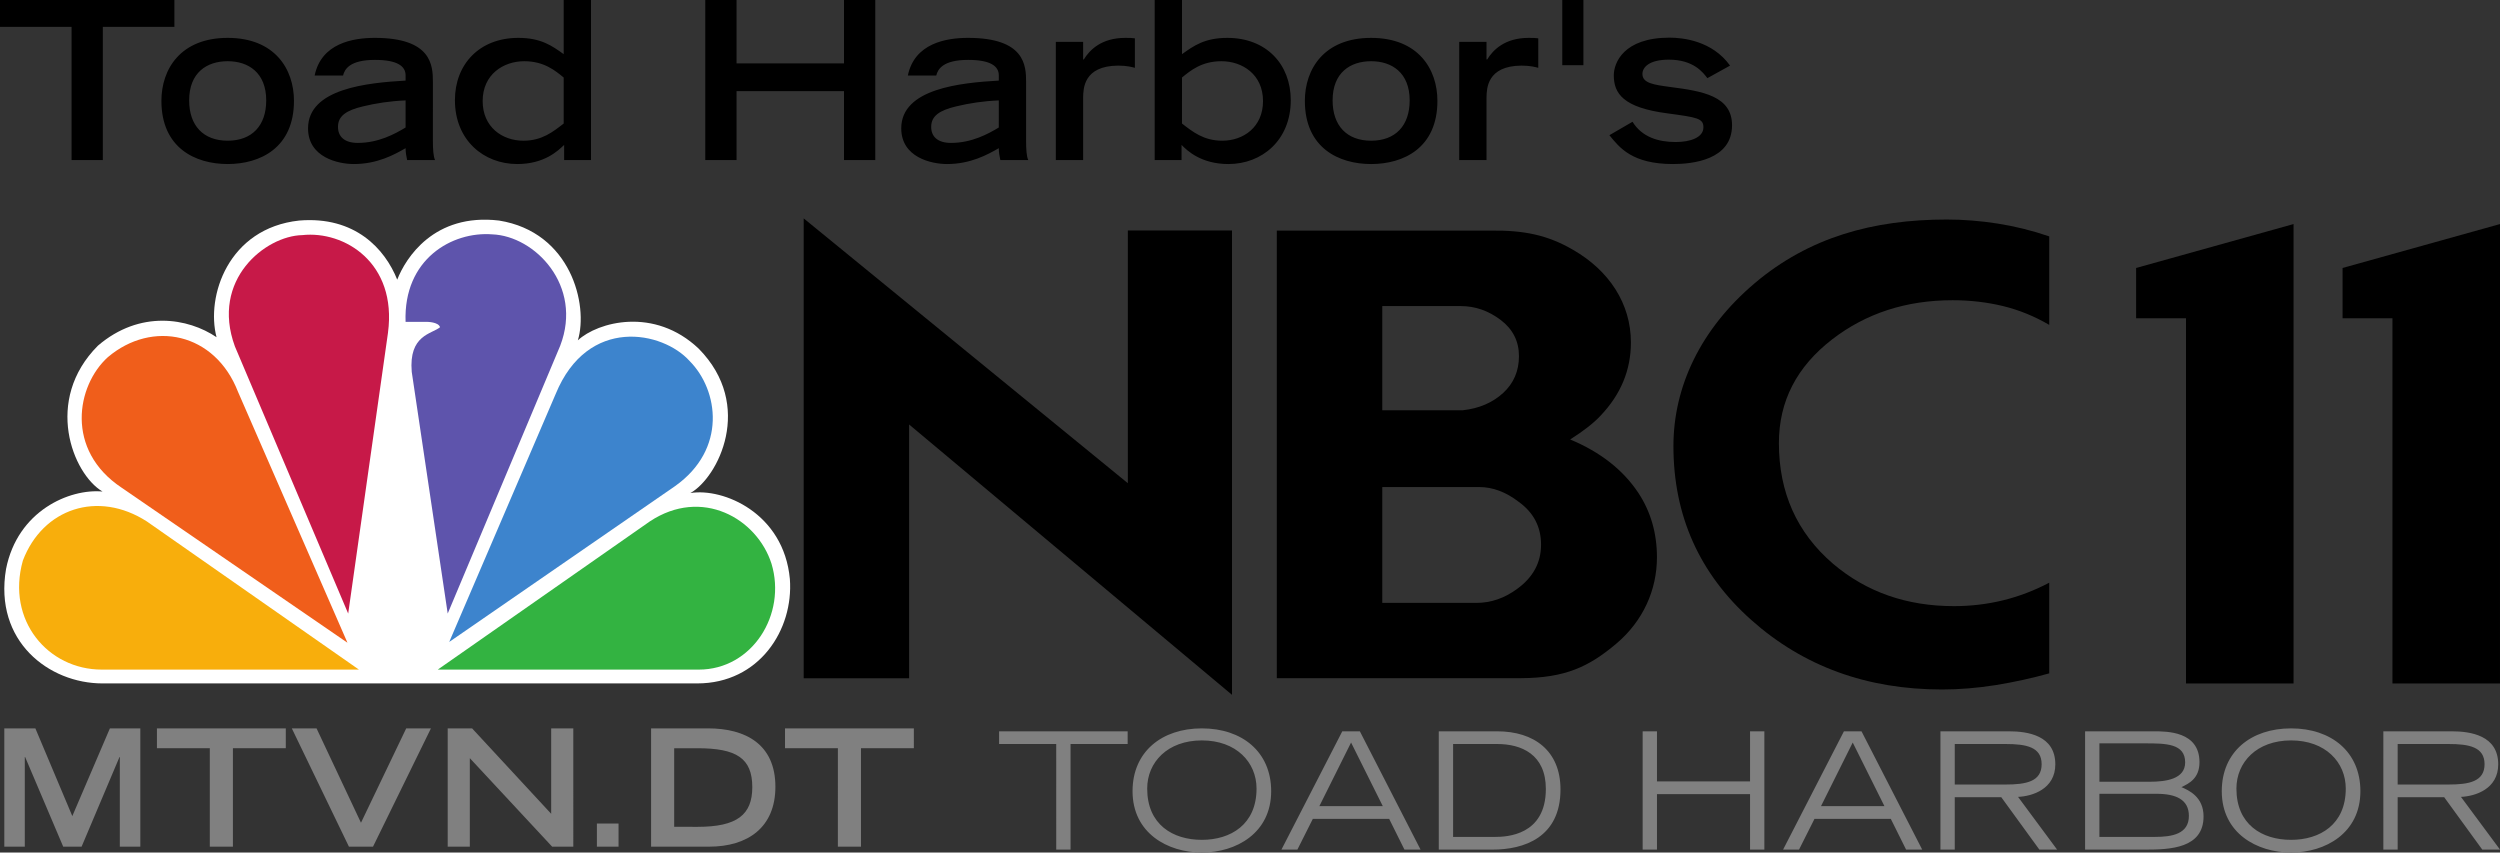
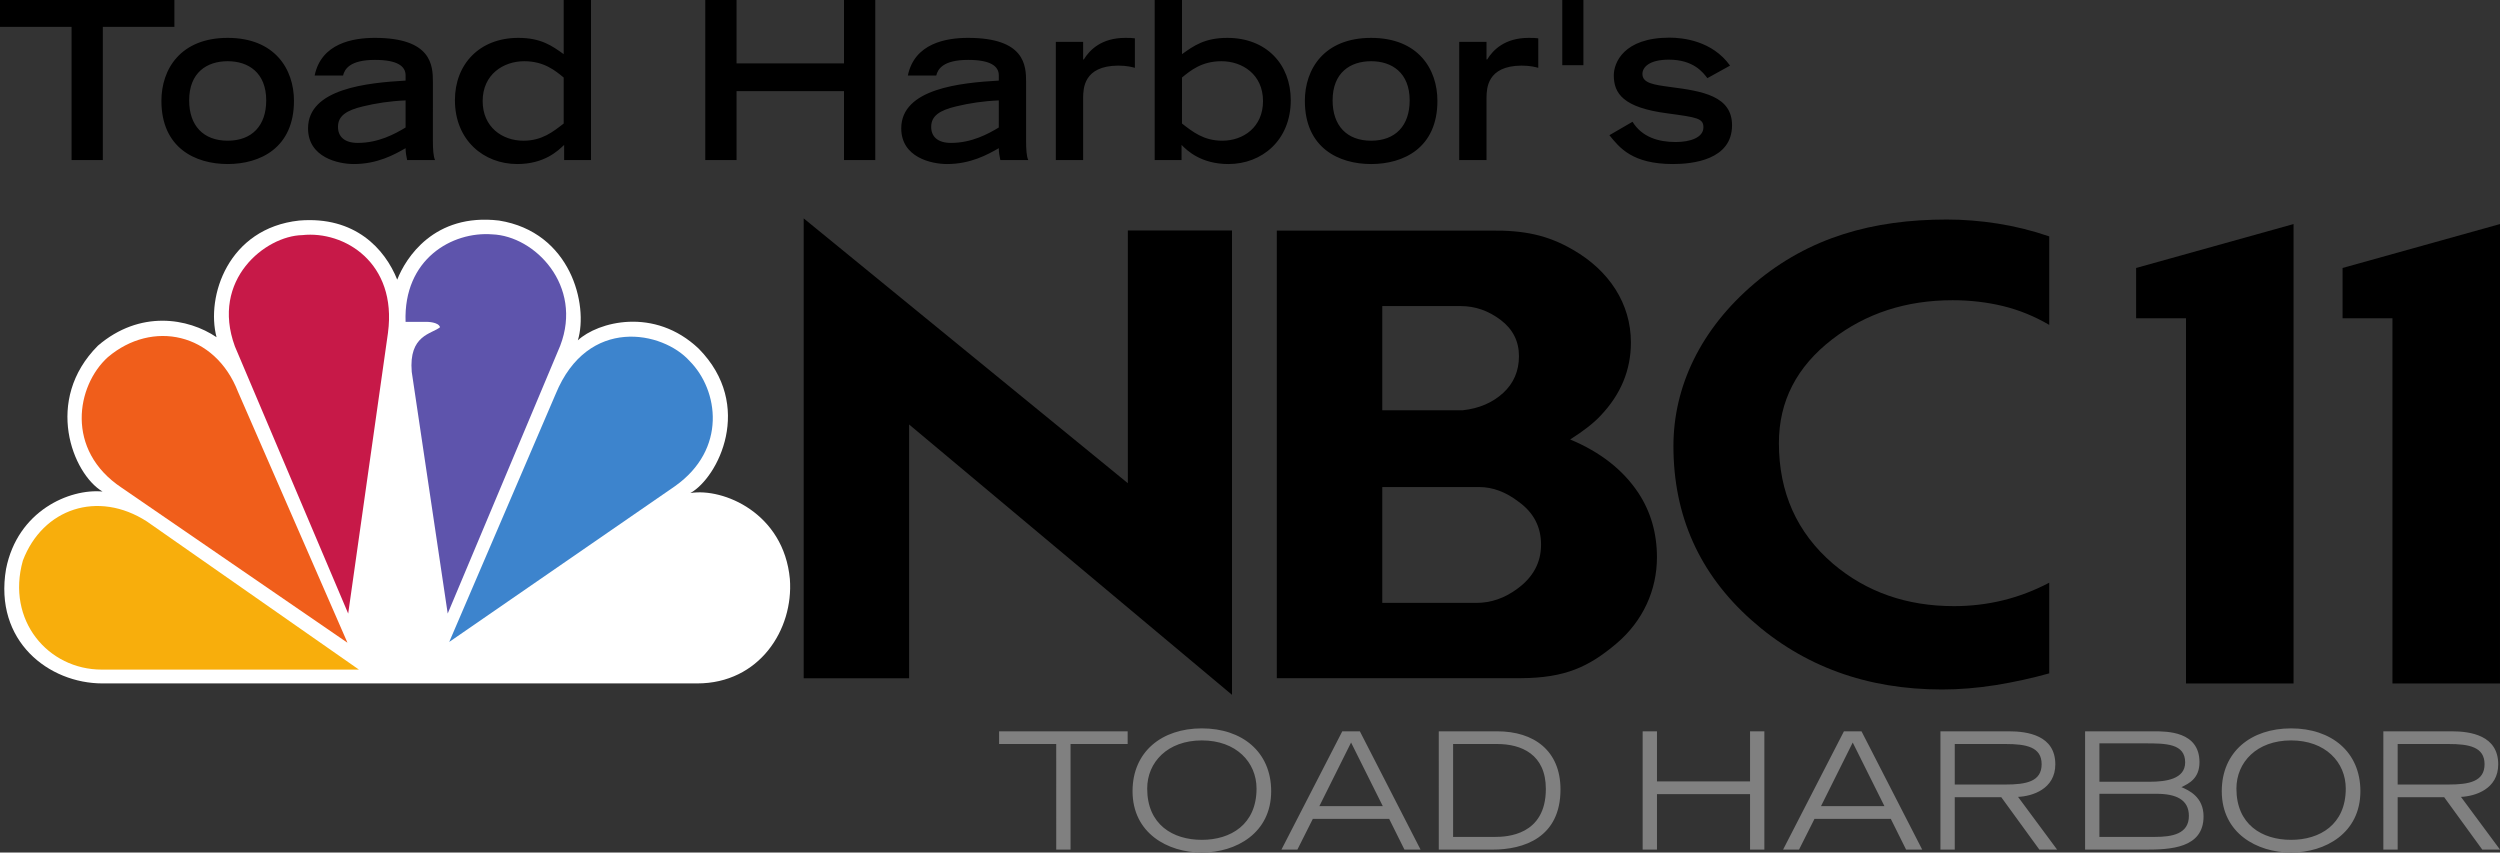
<svg xmlns="http://www.w3.org/2000/svg" xmlns:ns1="http://www.inkscape.org/namespaces/inkscape" xmlns:ns2="http://sodipodi.sourceforge.net/DTD/sodipodi-0.dtd" width="256.342mm" height="87.416mm" viewBox="0 0 256.342 87.416" version="1.1" id="svg1" ns1:version="1.3.2 (091e20e, 2023-11-25, custom)" ns2:docname="MTVN_NBC_11_(2002-2008).svg">
  <rect x="0" y="0" width="256.342" height="87.416" fill="#333333" stroke="none" />
  <ns2:namedview id="namedview1" pagecolor="#ffffff" bordercolor="#000000" borderopacity="0.25" ns1:showpageshadow="2" ns1:pageopacity="0.0" ns1:pagecheckerboard="true" ns1:deskcolor="#d1d1d1" ns1:document-units="mm" ns1:zoom="1.157808" ns1:cx="484.5363" ns1:cy="165.39875" ns1:window-width="2560" ns1:window-height="1377" ns1:window-x="-8" ns1:window-y="-8" ns1:window-maximized="1" ns1:current-layer="layer1" />
  <defs id="defs1">
    <clipPath clipPathUnits="userSpaceOnUse" id="clipPath20">
      <path d="M 0,0 H 5244.9 V 9763 H 0 Z" id="path18" ns1:connector-curvature="0" />
    </clipPath>
  </defs>
  <g ns1:label="Layer 1" ns1:groupmode="layer" id="layer1">
    <g id="g10" transform="matrix(0.415,0,0,-0.415,82.306,427.334)" style="fill:#000000">
      <g id="g12" transform="scale(0.1)" style="fill:#000000">
        <g id="g14" style="fill:#000000">
          <g id="g16" clip-path="url(#clipPath20)" style="fill:#000000">
            <path d="M 2.43,9757.65 803.348,9103.31 v 624.46 H 1060.71 V 8580.43 L 262.945,9248.36 V 8621.44 H 2.43 v 1136.21" style="fill:#000000;fill-opacity:1;fill-rule:nonzero;stroke:none" id="path108" ns1:connector-curvature="0" />
            <path d="m 1432.01,8807.61 h 232.39 c 35.92,0 69.59,11.5 101,34.72 39.38,28.58 58.9,65.05 58.9,109.19 0,44.14 -18.5,79.4 -55.47,105.99 -31.54,24.2 -63.97,36.33 -97.67,36.33 h -239.15 v -286.23 m 0,476.01 h 199.37 c 40,4.43 73.03,18.72 99.27,42.64 25.94,23.9 39.06,54.22 39.06,91.04 0,36.79 -15.13,66.6 -45.08,89.33 -30.21,22.83 -63.01,34.32 -98.68,34.32 h -193.94 z m -260.6,443.87 h 527.77 c 82.78,0.99 140.93,-10.7 204.38,-47.62 89.06,-51.36 142.76,-132.83 142.76,-228.83 0,-68.18 -25.01,-128.47 -75.14,-181 -16.56,-17.9 -41.63,-37.41 -74.94,-58.65 74.49,-31.05 130.47,-74.94 168.16,-131.5 30.79,-46.54 46.26,-99.8 46.26,-159.67 0,-79.89 -33.69,-157.25 -100.98,-213.8 -67.23,-56.58 -125.54,-84.38 -235.86,-84.83 h -602.41 v 1105.9" style="fill:#000000;fill-opacity:1;fill-rule:nonzero;stroke:none" id="path110" ns1:connector-curvature="0" />
            <path d="m 3079.91,9494.51 c -36.77,21.47 -74.9,36.93 -114.35,46.52 -39.57,9.52 -81.03,14.4 -124.42,14.4 -114.68,0 -213.88,-32.23 -297.32,-96.54 -87.93,-67.75 -131.85,-153.18 -131.85,-256.42 0,-122.11 44.45,-221.42 133.55,-298.02 82.42,-69.98 182.09,-104.85 298.93,-104.85 83.54,0 162.05,19.17 235.46,57.91 v -224.02 c -43.38,-12.16 -87.49,-21.76 -132.52,-29.05 -45,-7.11 -89.16,-10.8 -132.43,-10.8 -185.7,0 -342.65,57.25 -471.09,171.62 -128.34,114.4 -192.49,257.62 -192.49,429.81 0,146.62 66.94,289.13 200.89,402.48 133.93,113.25 292.01,157.27 474.33,157.27 41.06,0 82.97,-3.31 125.75,-9.99 42.85,-6.69 85.29,-17.21 127.56,-31.69 v -218.63" style="fill:#000000;fill-opacity:1;fill-rule:nonzero;stroke:none" id="path112" ns1:connector-curvature="0" />
          </g>
        </g>
      </g>
    </g>
    <path d="m 71.494,70.075 c 6.359,0 9.89,-5.51 9.497,-10.703 -0.628,-6.77 -6.829,-9.367 -10.2,-8.817 2.824,-1.574 6.59,-8.972 0.86,-14.796 -4.55,-4.329 -10.359,-2.754 -12.399,-0.864 1.097,-3.621 -0.71,-11.101 -8.085,-12.281 -6.671,-0.786 -9.578,3.857 -10.437,6.062 -1.256,-3.148 -4.319,-6.534 -10.047,-6.062 -7.3,0.788 -9.578,7.791 -8.479,11.963 -2.903,-1.967 -7.849,-2.832 -12.163,0.867 -5.576,5.588 -2.595,13.145 0.468,14.956 -3.376,-0.314 -8.713,1.966 -9.89,7.949 -1.257,7.397 4.394,11.727 9.89,11.727 h 60.986" style="fill:#ffffff;fill-opacity:1;fill-rule:nonzero;stroke:none;stroke-width:0.282" id="path94" ns1:connector-curvature="0" />
    <path d="M 24.4,40.167 35.627,65.904 12.469,50.005 C 6.663,46.145 7.837,39.536 11.057,36.624 15.611,32.767 22.046,34.105 24.4,40.167" style="fill:#f05e1b;fill-opacity:1;fill-rule:nonzero;stroke:none;stroke-width:0.282" id="path96" ns1:connector-curvature="0" />
    <path d="M 39.785,34.105 35.702,62.913 24.086,35.521 c -2.511,-6.846 3.137,-11.333 6.907,-11.413 4.318,-0.472 9.735,2.836 8.791,9.996" style="fill:#c71948;fill-opacity:1;fill-rule:nonzero;stroke:none;stroke-width:0.282" id="path98" ns1:connector-curvature="0" />
    <path d="m 57.445,35.443 -11.539,27.469 -3.689,-24.792 c -0.314,-3.78 2.04,-3.858 2.904,-4.567 -0.157,-0.55 -1.334,-0.55 -1.334,-0.55 h -2.2 c -0.232,-6.455 4.787,-9.288 8.872,-8.974 4.396,0.158 9.338,5.275 6.986,11.413" style="fill:#5e54ac;fill-opacity:1;fill-rule:nonzero;stroke:none;stroke-width:0.282" id="path100" ns1:connector-curvature="0" />
    <path d="M 69.215,49.848 46.062,65.824 56.974,40.403 c 3.294,-8.03 10.988,-6.454 13.736,-3.386 2.981,2.993 3.845,9.05 -1.494,12.83" style="fill:#3d84cd;fill-opacity:1;fill-rule:nonzero;stroke:none;stroke-width:0.282" id="path102" ns1:connector-curvature="0" />
-     <path d="M 71.65,68.659 H 44.888 L 66.625,53.467 c 5.339,-3.541 10.991,-0.314 12.481,4.33 1.569,5.194 -1.965,10.862 -7.457,10.862" style="fill:#33b341;fill-opacity:1;fill-rule:nonzero;stroke:none;stroke-width:0.282" id="path104" ns1:connector-curvature="0" />
    <path d="m 2.343,57.484 c 2.04,-5.356 7.696,-7.245 12.715,-4.017 L 36.804,68.659 H 10.43 c -5.493,0 -9.812,-5.036 -8.086,-11.174" style="fill:#f8ae0c;fill-opacity:1;fill-rule:nonzero;stroke:none;stroke-width:0.282" id="path106" ns1:connector-curvature="0" />
    <path style="font-style:normal;font-variant:normal;font-weight:100;font-stretch:normal;font-size:medium;line-height:125%;font-family:'NBC Futura';-inkscape-font-specification:'NBC Futura, Thin';text-align:center;letter-spacing:0px;word-spacing:0px;writing-mode:lr-tb;text-anchor:middle;fill:#000000;fill-opacity:1;stroke:none;stroke-width:0.282px;stroke-linecap:butt;stroke-linejoin:miter;stroke-opacity:1" d="m 235.174,22.974 -16.143,4.503 v 5.159 h 5.115 v 37.442 h 11.027 z" id="path4307" ns1:connector-curvature="0" ns2:nodetypes="ccccccc" />
    <path ns2:nodetypes="ccccccc" ns1:connector-curvature="0" id="path4317" d="m 256.342,22.974 -16.143,4.503 v 5.159 h 5.115 v 37.442 h 11.027 z" style="font-style:normal;font-variant:normal;font-weight:100;font-stretch:normal;font-size:medium;line-height:125%;font-family:'NBC Futura';-inkscape-font-specification:'NBC Futura, Thin';text-align:center;letter-spacing:0px;word-spacing:0px;writing-mode:lr-tb;text-anchor:middle;fill:#000000;fill-opacity:1;stroke:none;stroke-width:0.282px;stroke-linecap:butt;stroke-linejoin:miter;stroke-opacity:1" />
    <path d="M 7.338,16.414 H 10.544 V 2.755 h 7.338 V 0 H 0 v 2.755 h 7.338 z m 16.008,0.406 c 3.319,0 6.796,-1.648 6.796,-6.48 0,-3.251 -1.964,-6.457 -6.796,-6.457 -4.832,0 -6.796,3.206 -6.796,6.457 0,4.832 3.477,6.48 6.796,6.48 z m 0,-2.393 c -2.506,0 -3.951,-1.558 -3.951,-4.132 0,-2.845 1.806,-4.019 3.951,-4.019 2.122,0 3.951,1.174 3.951,4.019 0,2.574 -1.445,4.132 -3.951,4.132 z M 44.388,8.399 c 0,-1.671 -0.113,-4.516 -5.961,-4.516 -2.258,0 -5.486,0.564 -6.164,3.861 h 2.913 c 0.158,-0.655 0.7,-1.603 3.274,-1.603 2.303,0 3.138,0.655 3.138,1.58 v 0.542 c -3.906,0.226 -10.002,0.813 -10.002,4.899 0,2.98 3.093,3.658 4.696,3.658 2.393,0 4.132,-0.948 5.306,-1.626 0,0.406 0.068,0.813 0.158,1.219 h 2.867 c -0.181,-0.339 -0.226,-1.151 -0.226,-1.964 z m -2.8,4.674 c -1.084,0.655 -2.777,1.581 -4.899,1.581 -1.377,0 -2.055,-0.655 -2.032,-1.693 0.023,-1.061 0.835,-1.648 2.574,-2.055 1.31,-0.316 2.732,-0.542 4.358,-0.61 z m 16.256,3.342 H 60.599 V 0 H 57.799 V 5.554 C 56.603,4.696 55.474,3.883 53.148,3.883 c -3.996,0 -6.502,2.709 -6.502,6.389 0,4.109 2.958,6.548 6.39,6.548 2.777,0 4.177,-1.355 4.809,-1.964 z m -0.045,-3.748 c -1.084,0.835 -2.213,1.761 -4.132,1.761 -2.167,0 -4.177,-1.4 -4.177,-4.064 0,-2.732 2.122,-4.087 4.267,-4.087 2.032,0 3.183,0.971 4.041,1.671 z m 14.518,3.748 h 3.206 V 9.347 H 86.541 v 7.067 h 3.206 V 0 H 86.541 V 6.502 H 75.523 V 0 H 72.317 Z M 105.213,8.399 c 0,-1.671 -0.113,-4.516 -5.961,-4.516 -2.258,0 -5.486,0.564 -6.164,3.861 h 2.913 c 0.158,-0.655 0.7,-1.603 3.274,-1.603 2.303,0 3.138,0.655 3.138,1.58 v 0.542 c -3.906,0.226 -10.002,0.813 -10.002,4.899 0,2.98 3.093,3.658 4.696,3.658 2.393,0 4.132,-0.948 5.306,-1.626 0,0.406 0.068,0.813 0.158,1.219 h 2.867 c -0.181,-0.339 -0.226,-1.151 -0.226,-1.964 z m -2.8,4.674 c -1.084,0.655 -2.777,1.581 -4.899,1.581 -1.377,0 -2.055,-0.655 -2.032,-1.693 0.023,-1.061 0.835,-1.648 2.574,-2.055 1.31,-0.316 2.732,-0.542 4.358,-0.61 z m 5.848,3.342 h 2.8 V 9.979 c 0.023,-0.858 0.023,-3.229 3.59,-3.251 0.926,0 1.445,0.158 1.716,0.226 V 3.929 c -0.294,-0.045 -0.587,-0.045 -0.993,-0.045 -2.416,0 -3.635,1.219 -4.245,2.213 h -0.068 V 4.29 h -2.8 z m 10.137,0 h 2.754 v -1.558 c 0.587,0.61 2.032,1.964 4.809,1.964 3.432,0 6.39,-2.438 6.39,-6.548 0,-3.68 -2.506,-6.389 -6.502,-6.389 -2.326,0 -3.454,0.813 -4.651,1.671 V 0 h -2.8 z m 2.8,-8.467 c 0.858,-0.7 2.009,-1.671 4.041,-1.671 2.145,0 4.267,1.355 4.267,4.087 0,2.664 -2.009,4.064 -4.177,4.064 -1.919,0 -3.048,-0.926 -4.132,-1.761 z m 19.394,8.873 c 3.319,0 6.796,-1.648 6.796,-6.48 0,-3.251 -1.964,-6.457 -6.796,-6.457 -4.832,0 -6.796,3.206 -6.796,6.457 0,4.832 3.477,6.48 6.796,6.48 z m 0,-2.393 c -2.506,0 -3.951,-1.558 -3.951,-4.132 0,-2.845 1.806,-4.019 3.951,-4.019 2.122,0 3.951,1.174 3.951,4.019 0,2.574 -1.445,4.132 -3.951,4.132 z m 9.031,1.987 h 2.8 V 9.979 c 0.023,-0.858 0.023,-3.229 3.59,-3.251 0.926,0 1.445,0.158 1.716,0.226 V 3.929 c -0.294,-0.045 -0.587,-0.045 -0.993,-0.045 -2.416,0 -3.635,1.219 -4.245,2.213 h -0.068 V 4.29 h -2.8 z M 160.19,6.683 H 162.357 V 0 h -2.167 z m 17.204,0.045 c -1.829,-2.551 -4.832,-2.867 -6.209,-2.867 -4.719,0 -5.712,2.596 -5.712,3.861 0,1.851 0.948,3.319 5.532,3.906 2.98,0.406 3.658,0.497 3.658,1.422 0,1.061 -1.355,1.513 -2.845,1.513 -1.761,0 -3.454,-0.497 -4.425,-2.077 l -2.371,1.377 c 1.039,1.287 2.348,2.958 6.525,2.958 1.964,0 6.051,-0.406 6.051,-3.974 0,-3.003 -3.025,-3.5 -6.344,-3.929 -1.671,-0.226 -2.845,-0.384 -2.845,-1.332 0,-0.677 0.677,-1.468 2.709,-1.468 2.551,0 3.522,1.332 3.951,1.897 z" id="text1" style="font-weight:bold;font-size:22.578px;font-family:'Trade Gothic LH Extended';-inkscape-font-specification:'Trade Gothic LH Extended Bold';letter-spacing:0px;fill:#000000;stroke-width:0" aria-label="Toad Harbor's" />
-     <path d="m 6.481,86.815 h 1.885 l 3.887,-9.193 h 0.033 v 9.193 h 2.102 V 74.686 h -3.12 L 7.415,83.679 3.627,74.686 H 0.441 v 12.129 h 2.102 v -9.193 h 0.033 z m 15.032,0 H 23.882 V 76.721 h 5.422 V 74.686 H 16.091 v 2.035 h 5.422 z m 14.265,0 h 2.469 L 44.187,74.686 H 41.651 L 37.013,84.363 32.458,74.686 h -2.536 z m 10.127,0 h 2.269 v -9.076 l 8.442,9.076 h 2.169 V 74.686 H 56.517 v 8.759 L 48.408,74.686 h -2.503 z m 15.299,0 h 2.219 v -2.369 h -2.219 z m 7.925,-2.035 v -8.058 h 2.403 c 3.971,0 5.606,1.018 5.606,3.988 0,2.836 -1.568,4.071 -5.606,4.071 z m -2.369,2.035 h 5.94 c 4.004,0 6.807,-2.002 6.807,-6.14 0,-4.371 -3.07,-5.99 -6.907,-5.99 h -5.839 z m 19.153,0 h 2.369 V 76.721 h 5.422 V 74.686 H 80.492 v 2.035 h 5.422 z" id="text2" style="font-weight:bold;font-size:22.578px;font-family:'Trade Gothic LH Extended';-inkscape-font-specification:'Trade Gothic LH Extended Bold';letter-spacing:0px;fill:#808080;fill-opacity:1;stroke-width:0" aria-label="MTVN.DT" />
    <path d="m 108.303,87.116 h 1.468 V 76.287 h 5.856 v -1.301 h -13.181 v 1.301 h 5.856 z m 7.825,-5.99 c 0,4.305 3.604,6.29 7.107,6.29 3.504,0 7.107,-1.985 7.107,-6.29 0,-4.038 -2.986,-6.44 -7.107,-6.44 -4.121,0 -7.107,2.403 -7.107,6.44 z m 1.502,-0.267 c 0,-2.703 2.086,-4.939 5.606,-4.939 3.52,0 5.606,2.236 5.606,4.939 0,3.687 -2.653,5.256 -5.606,5.256 -2.986,0 -5.606,-1.568 -5.606,-5.256 z m 17.652,1.802 3.253,-6.524 3.253,6.524 z m -3.887,4.455 h 1.635 l 1.585,-3.153 h 7.825 l 1.568,3.153 h 1.652 l -6.223,-12.129 h -1.802 z m 16.134,0 h 5.522 c 3.203,0 6.957,-1.235 6.957,-6.173 0,-3.971 -2.72,-5.956 -6.49,-5.956 h -5.99 z m 1.468,-10.828 h 4.521 c 2.469,0 4.989,1.051 4.989,4.605 0,4.772 -4.021,4.922 -5.222,4.922 h -4.288 z M 168.433,87.116 h 1.468 v -5.689 h 9.543 v 5.689 h 1.468 V 74.986 h -1.468 v 5.139 h -9.543 v -5.139 h -1.468 z m 18.286,-4.455 3.253,-6.524 3.253,6.524 z m -3.887,4.455 h 1.635 l 1.585,-3.153 h 7.825 l 1.568,3.153 h 1.652 l -6.223,-12.129 h -1.802 z m 17.602,-10.828 h 5.205 c 2.119,0 3.704,0.3 3.704,2.069 0,1.785 -1.585,2.086 -3.704,2.086 h -5.205 z m -1.468,10.828 h 1.468 v -5.372 h 4.772 l 3.904,5.372 h 1.819 l -4.004,-5.406 c 1.468,-0.067 3.821,-0.801 3.821,-3.337 0,-2.97 -2.836,-3.387 -4.772,-3.387 h -7.007 z m 14.832,0 h 6.207 c 2.519,0 5.94,-0.133 5.94,-3.404 0,-2.019 -1.535,-2.686 -2.269,-3.003 0.767,-0.367 1.852,-0.884 1.852,-2.553 0,-3.17 -3.32,-3.17 -4.705,-3.17 h -7.024 z m 1.468,-5.723 h 5.856 c 1.985,0 3.32,0.584 3.32,2.269 0,1.852 -1.718,2.152 -3.487,2.152 h -5.689 z m 0,-5.172 h 4.655 c 2.169,0 4.138,0.017 4.138,1.952 0,1.702 -1.935,1.985 -3.637,1.985 h -5.155 z m 12.547,4.905 c 0,4.305 3.604,6.29 7.107,6.29 3.504,0 7.107,-1.985 7.107,-6.29 0,-4.038 -2.986,-6.44 -7.107,-6.44 -4.121,0 -7.107,2.403 -7.107,6.44 z m 1.502,-0.267 c 0,-2.703 2.086,-4.939 5.606,-4.939 3.52,0 5.606,2.236 5.606,4.939 0,3.687 -2.653,5.256 -5.606,5.256 -2.986,0 -5.606,-1.568 -5.606,-5.256 z m 16.534,-4.571 h 5.205 c 2.119,0 3.704,0.3 3.704,2.069 0,1.785 -1.585,2.086 -3.704,2.086 h -5.205 z M 244.38,87.116 h 1.468 v -5.372 h 4.772 l 3.904,5.372 h 1.819 l -4.004,-5.406 c 1.468,-0.067 3.821,-0.801 3.821,-3.337 0,-2.97 -2.836,-3.387 -4.772,-3.387 h -7.007 z" id="text3" style="font-size:22.578px;font-family:'Trade Gothic LH Extended';-inkscape-font-specification:'Trade Gothic LH Extended';letter-spacing:0px;fill:#808080;fill-opacity:1;stroke-width:0" aria-label="TOAD HARBOR" />
  </g>
</svg>